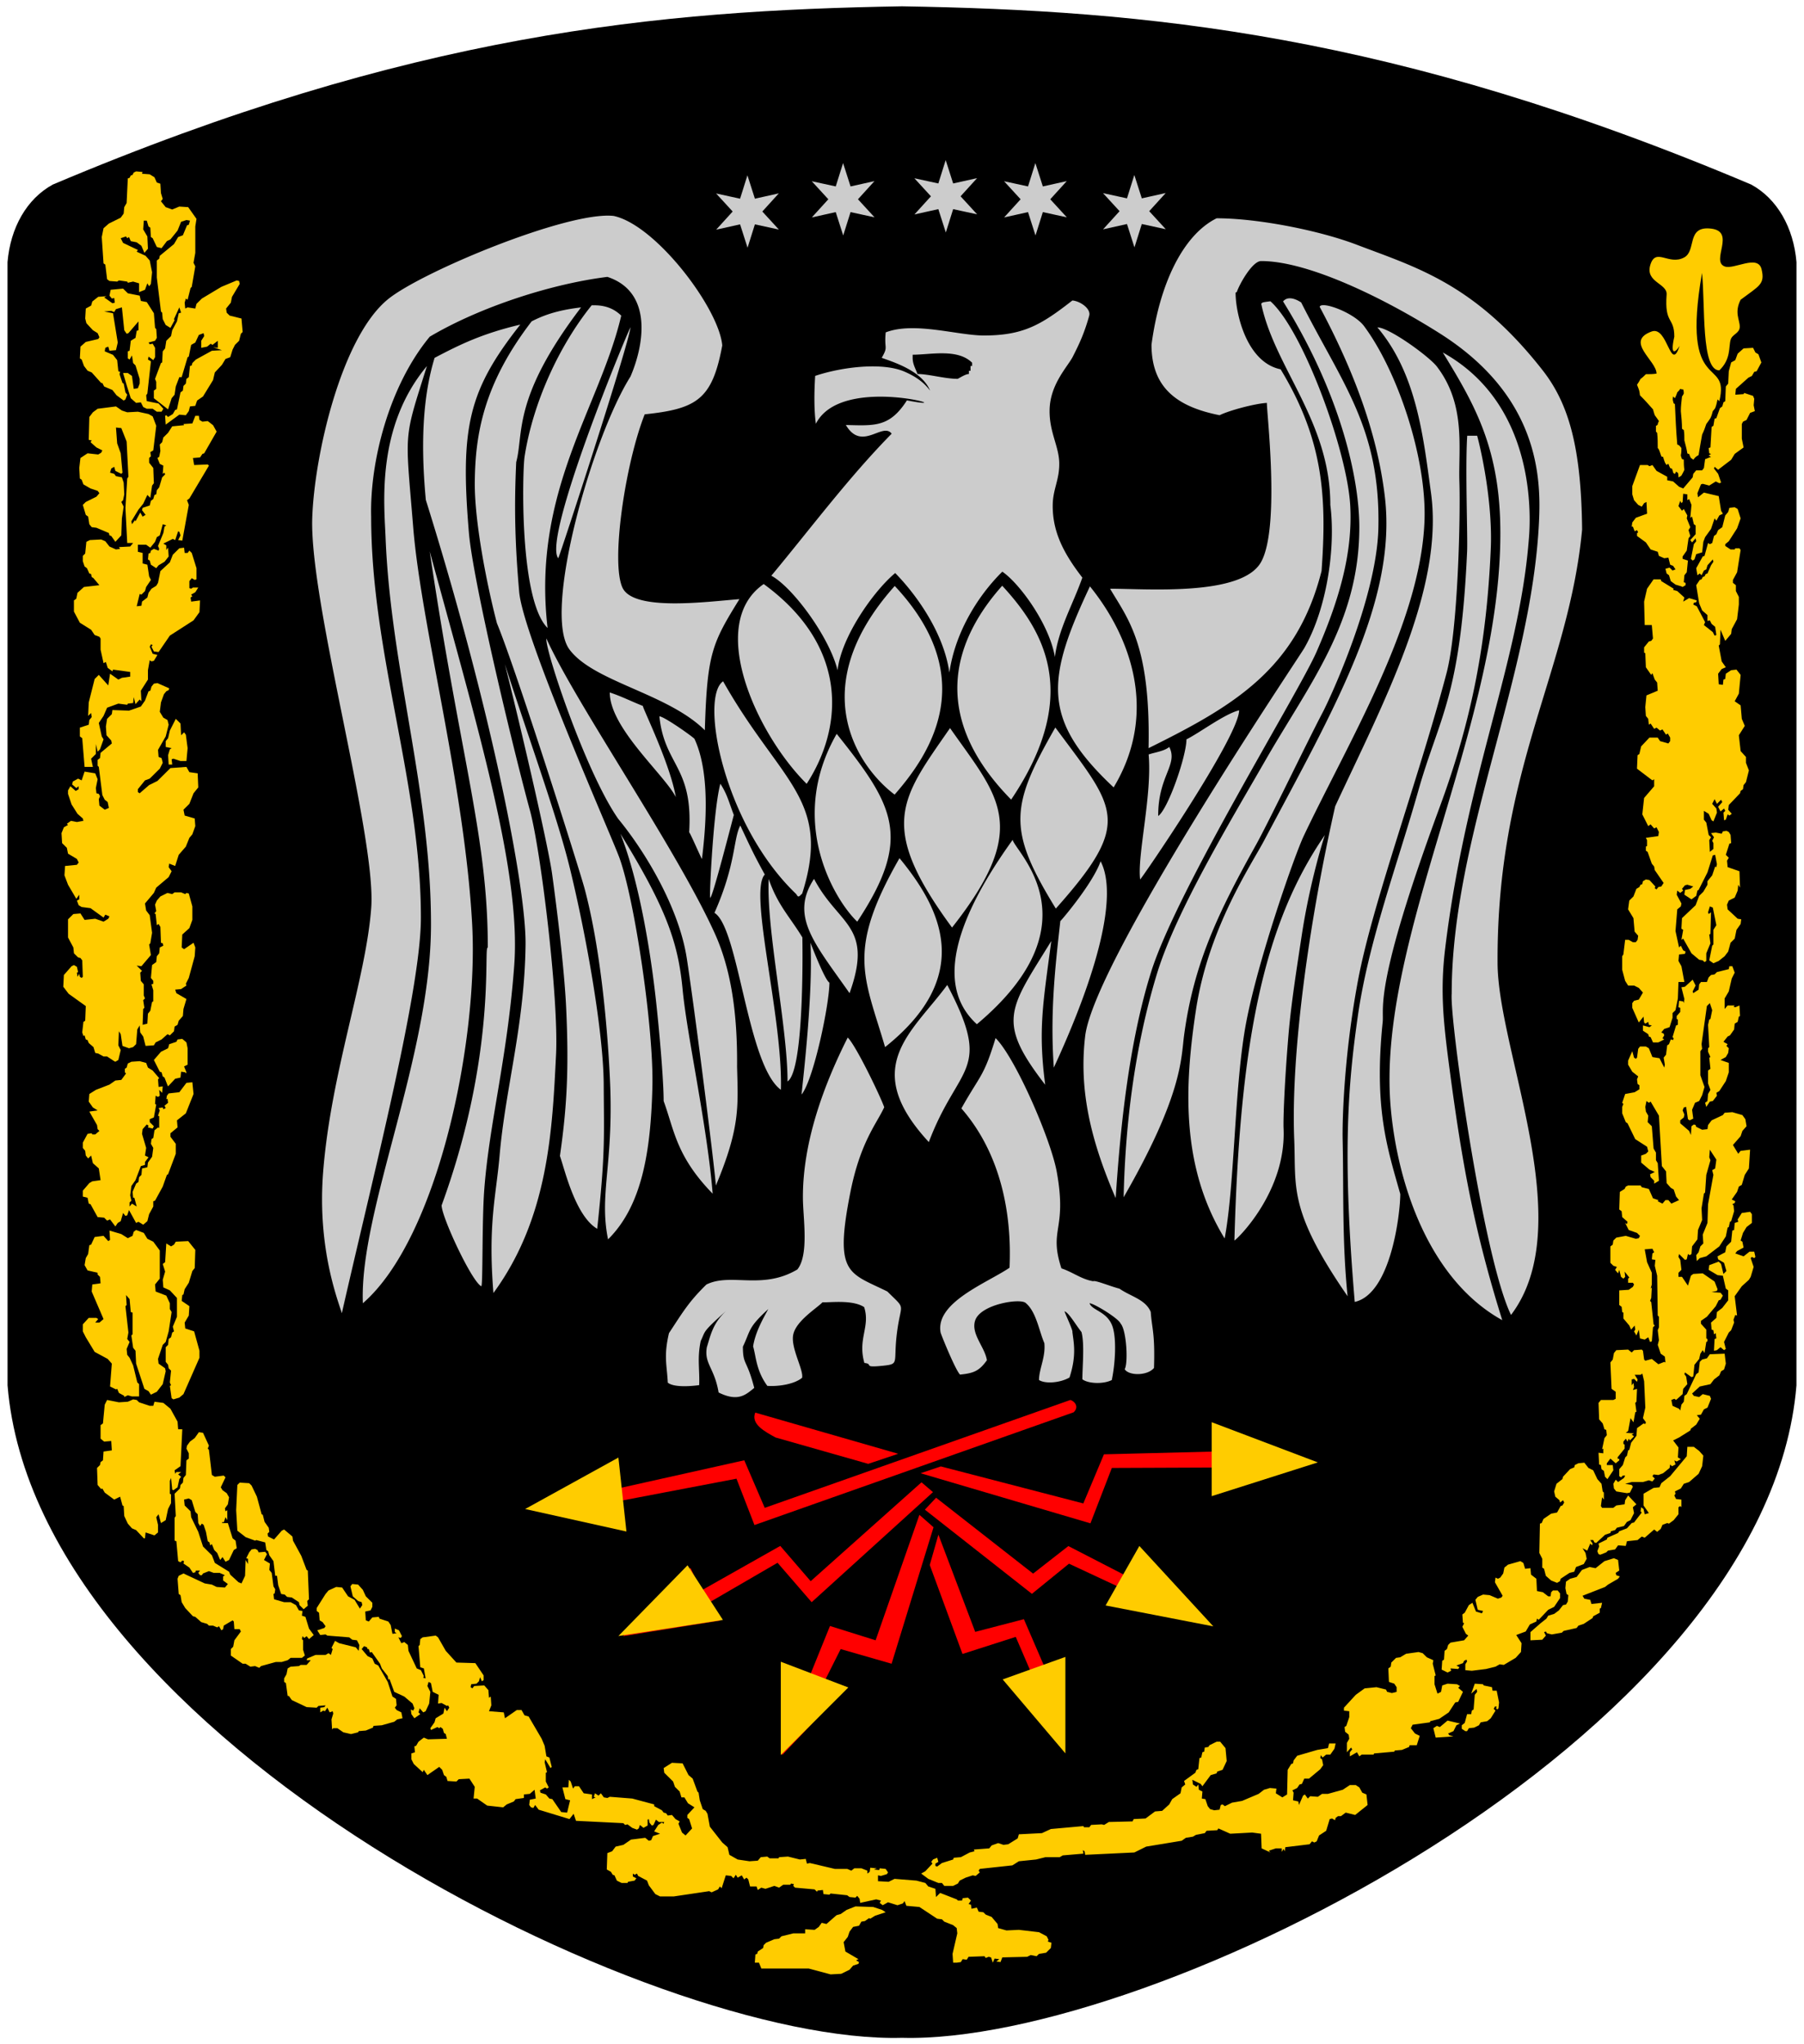
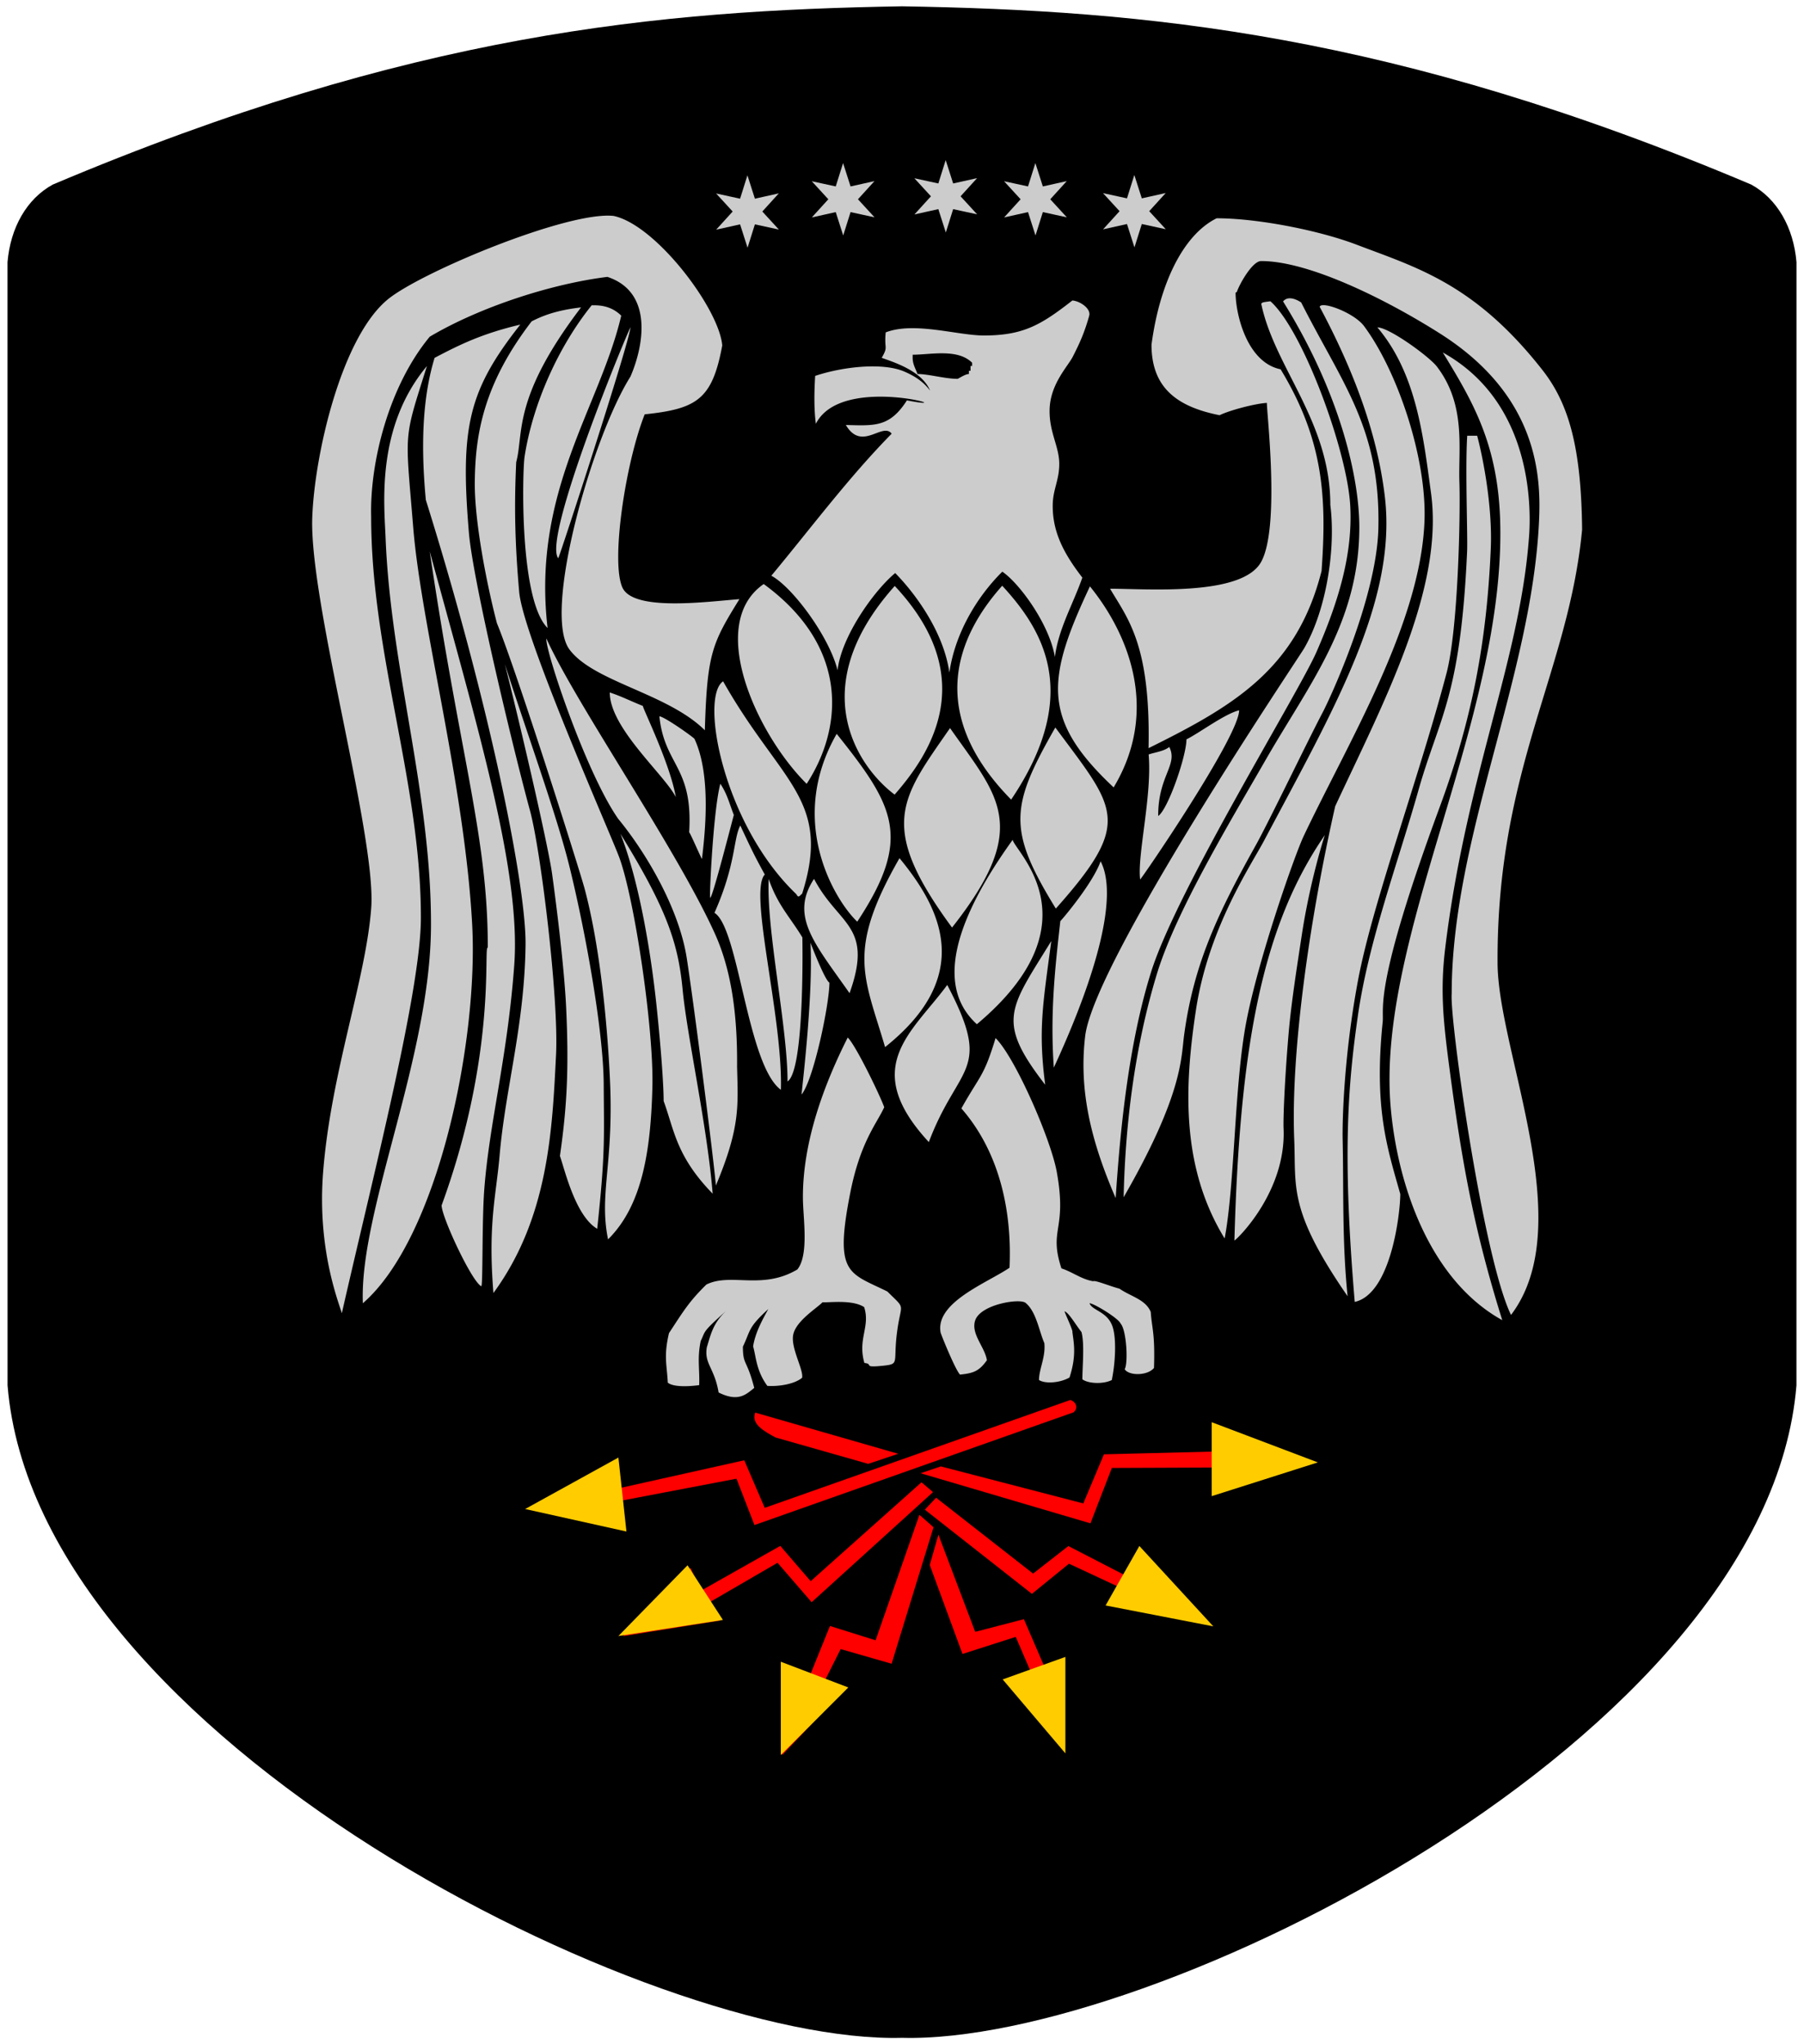
<svg xmlns="http://www.w3.org/2000/svg" width="600" height="680" viewBox="-186.26 -210.967 600 680">
  <path d="M113.741 466.902c82.756 2.231 287.894-99.327 297.488-217.042l.011-373.634c-.98-11.499-6.401-21.053-15.039-25.792-119.206-50.408-201.415-57.941-282.46-59.304-81.045 1.362-163.254 8.896-282.463 59.304-8.635 4.739-14.056 14.293-15.039 25.792l.013 373.634c9.596 117.714 214.731 219.273 297.489 217.042z" />
-   <path fill="#FC0" d="m-156.549 182.578.986-.585 2.755-.39-.591-3.898-1.969-1.757-.591-2.534-.985.976-.787-.976-.196-1.563-.79-.973v-1.754l1.577-2.926 1.377-.196.199.393h.983l1.38-1.172-.591-.583-.199-1.365-2.56-4.483 2.758-.393-1.577-.975-1.377-1.948.196-2.533 2.167-1.368 4.528-1.754 1.969-1.365 1.971-.195 1.574-2.145-.393-.39v-1.169l.591-.392.392-1.362 1.182-.588 2.758-.191 2.165.583.591 1.559 1.576.975 2.167 2.536-.395.39.196 2.534 1.378-.193-.196 2.144-.983-.976.196 1.951-.591.392-.787-.392-.199 2.729.395.196-.787 4.29-1.38.583v.976l1.38 1.364-.395.779-1.576-.39.199-.585-.591-.39-1.38 1.561-.196 1.559 1.378 4.68-.392 2.536 1.182.583-1.182 1.562v.975l-1.38.39-1.772 4.681-1.378 1.95-.392 3.116.392 1.757-.591.584v1.367l.79-.976 1.574.976-.787-2.926h-.395l-.196-1.95 1.182-2.73.787-.585.199-1.559.787-.782.196-2.141 1.772-.393.196-1.559 1.38-1.953.392-2.923-.787-1.364.196-1.562.591-.387.395-2.539 1.182-.973.395.193v-3.897l-.395-.196.591-1.755-.395-.779 1.378-.195.198.585.787-.39-.395-.778 1.182-.976-.196-1.365-.395.196.198-1.171.591-.779 3.545-.393 2.363-3.119 1.969-.193.392 3.901-2.559 6.432-2.954 2.34.198 2.34-2.363 1.948v1.171l1.772 2.341v3.313l-2.562 6.826-.393.193-1.38 3.901-2.56 4.68-.591.196v1.755l-1.378 2.533-.591 2.34-1.377 1.172-1.577-.976-.787.387-2.363-4.287-.591 1.754-.591.196-.787-.976-.789 2.729-.983.583-.789 1.172-1.772-2.34-.983.389-.985-.975-2.165-.193-2.363-4.288-.591-.196-.395-1.95-1.577-.39v-1.95l2.17-2.535zm32.688-44.844-.392-1.951-1.38-1.171-1.574.196-.395.778-2.363.779-.395 1.368-2.363 1.168-2.361 2.729 1.968 3.898.591.196.393 1.365.591.39.985 2.536.196.39 2.363-2.534 1.772-.392.198-1.951 1.378.196.196.39.198-.39-.789-1.95 1.181-.586v-5.454h.002zm-5.316 116.401.591.392 1.971-.588 1.378-1.166 5.317-12.09v-2.341l-1.772-6.434-2.954-.976-.196-1.948 1.378-2.343.196-3.119-2.559-1.754.196-1.95.395-.196.395-1.752 1.378-2.146 1.182-3.898.787-.976.196-6.045-2.363-2.926-4.133.196-.591.976-.985.583-1.576-.976-.393 6.241-.789.583.789 2.536-.789 2.729.198 2.536 2.165.976 2.363 2.533v6.241l-1.378 3.313.395 1.562-.591.389-.395 1.562-.787.583-.198 1.95-.787.779v4.874l.787.975.198 1.172.787.781-.395 3.898.395.976-.395.193.589 4.095zm-29.34-125.176-.395 3.508.395 1.169.392-.193.395 1.365.591.195.395.976 1.574 1.362.591 1.95.985.193 1.772.976h1.182l2.363 1.563.393.191.985-.584.787-3.314-.787-1.559.196-4.681.591.976.591 3.898 2.167.782 1.377-.393.986-.976.392-4.873.79-1.365.196 2.34.986 1.365.787 3.119 2.758-.193.591-.976 1.968-.975 1.969-1.755.787.39 1.38-1.365.196-1.561.985-.583.393-1.367 1.38-1.559.196-2.34.985-3.313-3.349-1.95-.395-1.171 1.971-.193 1.772-1.171-.198-.583.985-1.951 1.968-7.216.196-2.923-.591-1.561-3.15 2.144-.787-.583.196-4.291 2.363-2.146.986-2.727v-4.484l-1.182-4.291-.787-.196-.395.392-1.378-.588h-2.167l-.787.588-1.576-.392-2.363 1.171-1.182 1.365-.591 1.365.395 2.144-.591.779.395.196.392 3.705.591-.39.591.975.196 5.263.591.193.198.782-1.182.586-.196 1.95-.79.973-.196 1.951-1.377.975-.395 4.291.787.975v.976l-.591.191.591 1.95v3.708l-.392.196-.591 2.923-.79.976-.196 3.312-1.576.393.199-5.266.392-.39-.392-2.536.591-.583-.395-.975v-3.708l-.985-1.167-.196-2.732.591-.583-1.772-1.754 1.577.196 3.15-3.708-.591-3.509.395-.392.591-3.506-.79-5.852-1.182-1.561-.392-2.337 2.954-3.511.787-1.754 4.136-3.509.983-1.948-.983-1.367.196-1.169 1.969.779 1.182-3.705 2.363-2.73 1.181-2.923.986-1.171.983-2.729-.196-2.536-3.346-.976-.395-1.948 1.968-1.951 1.378-3.509 1.576-1.95-.196-4.68-2.758-.39-.983-1.754-5.317.39-4.332 4.291-2.758 1.365-3.15 2.729-.591-.392v-.973l2.363-2.926 1.574-.585 3.349-3.313.983-1.951-.393-1.561-.985-.389-.196-2.34 2.56-4.484.985-3.898-.395-1.561-1.378-.779-1.182-1.951.393-3.119.985-2.73.787-.975.789-.39.196-.585-3.937-1.754-1.182.193-.79.976-.392 1.365-.591.196-1.182 3.119-1.38 1.951-3.937 1.365-5.514-.196-.198 1.365-1.574 1.561-.395 2.534.199 2.926 1.574 1.754.196.975-3.741 3.119-.196 1.754-.787.586v1.95l.392.39 1.182 9.358.79 1.561.983.782.395 1.948-1.377.585-1.772-1.365-.199-2.144.395-.975-.395-.779-.787-.196-.196-1.754.591-2.925-.79-1.951-3.545-.585-.983 2.925-1.182-.585-1.772.975-.196.976 1.378 1.171.787-.585v.975l-.983.583-1.772-1.558-.789 1.365v1.171l1.182 3.509 1.971 3.119 1.77 1.559.199.779-2.167.392-1.969-.392-1.378.976.393.392-1.378.779-.787 1.948.196 3.318 1.576 1.558.393 1.948 2.954 1.757.591 1.168-.591.782-3.938.39-.198 3.119 1.182 3.119 2.758 4.68.985-1.365v1.561l-.789.39.591 1.558.985.586 2.954.389 4.332 3.122.591-.975 1.378.583-.395.782-1.574.975-2.758-.975-3.545.39-1.377-2.147-2.363.196-1.772 1.754v6.045l1.772 3.315.198 1.95 1.378 1.365.787.194.591.782.196 5.457-.392.392-.591-.392-.196-.973-.591.973-.198-1.365.395-.193-.395-1.757-.983-.583-.789.392-2.56 2.923-.196 3.901 1.772 2.337 5.71 4.095-.196 4.874-.593.389zm32.294-86.768h1.971l.392-4.288-.59-4.487-.591-.779-.983.975-.198-3.901-1.574-1.559-1.971 3.898-.591 2.536-.787.975v1.948l1.969.392-.591.39-.591 1.95.198 3.119h1.182l-.198-1.754.591-.196 2.362.781zm-29.735-43.674 1.182 1.754 1.577.586.392.583v3.705l.985 4.484.787-.39.591 1.95 1.576 1.169.196-.583 5.712.779v1.561l-2.758.39-1.182.583-2.758-1.948-.591 3.898-3.15-3.509-1.378 1.365-1.968 7.799-.199 4.484.985-.975.196 1.365-.787.975-.196 1.561-2.954.973v2.926l.787.585.787 9.554h2.758l-.591-2.729 1.577-1.561v-3.313l.591 2.533.787-.779 1.182-3.315-.591-.975-.985-4.484 1.576-2.34 1.182-2.729 3.741-1.365 2.954.389.196-.389 1.772-.196.196-1.948.591 2.34 1.38-1.561.591.585-.199-3.511 2.363-3.705v-3.119l.591-3.313.591.389.79-.196 1.182-1.951-1.577-.39-.985-2.34.395-.779.591.196-.395.583.79 1.561 1.574.196 3.741-5.462 7.876-5.069 1.971-2.73.196-3.898-2.954.389-.196-1.365.591-.39-.395-.585 1.378-.779.985-1.561h-1.772l-.591.392-.591-.196v-2.34l.787-.976.985.586.591-.196v-3.705l-1.576-5.07-.787-.779-.591.779h-.983l-.198-1.754-1.574.196-2.167 2.144-.985 2.536-3.15 2.923-.787 3.901-.591.975-1.576.976-.983 1.365-.395 1.558-1.772 1.365-.196 1.365-1.577.196.986-4.094.591.193 1.182-1.169.392-1.365 1.576-2.34-.591-1.171-.591-3.898-1.576-.39v-3.511l-1.574-.39v-2.34h2.755l1.38.975 1.574-1.948.591-1.561.985-.585.983-3.705 1.182.392-.591.39-.393 2.144-1.772 4.291.395.973-.199.585-1.574-.585-.986.585-.196.779-.591.196-.199 1.95.591.39.395 1.365 1.772 1.169.787-.973 1.969-1.171 1.38-1.754-.198-2.926-.591.783v-1.561l-.983-.585 3.15-1.559.787.39.985-2.926.395.196.393 1.169-.787 1.561 1.378.194 2.167-11.894-.591-1.558.787-.586 6.499-10.918-.395-.39-4.528.194-.395-2.34 2.363-.193.787-1.171.591-.193 4.136-7.214-1.182-2.146-1.772-1.365-1.772.196-.983-.585-.199-1.365h-1.182l-.983 2.536-2.954.193.196.39-3.938.39-1.38 2.146-1.574 1.558-.395 1.561-.787.779.196 2.146-.392 1.948-.591.39.787 1.951 1.182.585-.198 2.729.591-.389.198.585-.985.973-.983 3.315-.79.975-.196 1.365-.591.196-.395 1.365-.787.583-.395 1.561-2.363.779-.196.782 1.182 1.559-.985.585-.787-1.365-1.576 2.923-.196-.39-.983 1.365-.199-.975 2.363-3.898 1.577-1.951 1.377-2.923.986.973.591-4.095.591-.779-.199-5.07-1.378-1.754v-1.561l.591-.583-.196-1.365.983-.586.985-8.188-1.182-3.119-1.377-.782-3.545-.779-3.545.196-1.772-.585-1.969-1.365-6.104.779-1.577 1.171-1.182 1.559-.196 7.605.983.194-.392.585 1.968 1.754 1.969.975-.392.779-.986.586-3.544-.39-2.363 1.558-.393 3.315.196 3.511.591.39.591 1.558 2.363 1.365 2.363.782.591.779-.986 1.169-3.544 1.757-.986.973.986 3.315.787.585.395 2.534.787.975 1.576.196 4.136 1.754.196.779.591.196 1.378 1.948 1.971-2.144.196-5.653.591-3.901-.787-1.559.591-.585.393-1.951-.196-3.898-.591-1.757-1.969-.39-.591-.779-1.38-.389.395-1.365.985-.585.393 1.365 1.971.975.393-.389-.591-6.435-1.182-3.315-.393-5.263 1.772.193 1.772 4.484.591 11.7-.395.585-.591 9.747.591 11.701h1.968l-.983 1.168-3.743.196.395.583-1.378.196-2.167-.975-1.378-1.754-1.377-.585-3.744.196-1.182.586-.392 3.898-.79.779v1.754l.591 1.757.79.583.787 1.757.591.193.196.976.591.389 1.971 2.34-5.121.585-2.165 1.948-.395 1.95-.787.586v3.705l1.969 3.705 3.741 2.342zm511.204 118.352h1.969l1.576.779 1.378 1.561-1.378 2.34-1.576.39-.591.779v1.561l2.167 4.876 1.576-1.95.196 1.95.393.387.985-.583.198.975.983.193-.787.586-2.167-.586v1.755l1.772 1.171.198.779.589.196.789 1.754h1.773l1.972-.975-.594-.393.594-.973-.199-.586-.787-.39.986-1.171 1.77-.583.985-3.122v-1.558l.985-.975.787-3.898.196-5.462h1.969l-.986-5.261-.982-1.757.196-2.144 1.968-.196.199-.782-.787-.387-.787-1.561-.593.586-1.18-5.462.589-7.211 1.184-.976.193-.975-1.573-2.926.196-1.365.985.779.985-.779-.395-.583.982-1.171.787-.196 1.972.586-.986.782-1.772.387-.195 1.561 2.363 1.561 1.573-1.171.397-1.754.393-.196 2.954-5.849 1.772-5.653.786-.196.591 3.119-.195.975-.396-.196-.985 2.926-1.573 1.951v1.168l-1.378 2.343-1.381 1.362-1.182 3.119-4.527 4.291-.199 3.509.594.392-.594 3.313.594-.39 2.756 4.876 2.559 2.144 1.182.196.591.583.594-.39v-2.534l1.375-3.318-.392-2.923.392-.196.199-7.211-.787.583-.199-.583.591-1.951.986.387 1.182 5.852-.986 1.561v4.874l-.395.39-.982 4.876 1.377.975 1.772-.782 1.969-1.561 1.182-1.561.79-2.923 1.375-1.365.593-2.923 1.378-1.95.196-1.561-1.182-.193-3.347-3.119-.198-1.561.594-1.365 1.966-.976.985-2.34.198-1.951.591.976-.195-5.457-3.94-1.367-.198-2.144.594-.975-.986-.975 1.182-3.705.591-.193-.195-2.73-.591-.975-.79-.392-1.179.196-.395.779-1.972-.387-1.573.191.985 1.367-.594 1.169.395.782v1.948l-1.182.975-.195-3.898.591-.975-.787-.779-.787-4.094-.792-.975v-2.926l1.579.975.982 2.144.591.39 1.182-2.926-.195-1.362-1.381-1.561.79-1.558.786 1.558 1.378-1.365.395.782-1.38 1.559.792 1.561 1.179-.975.396.779-.594.583.198 2.536.591-.193.591-1.754.591.387.79-.583-1.185-1.365.199-1.561 3.74-3.898.196-.782.787-.583.196-1.365.789-.975.983-3.901-.983-2.534v-1.95l-1.772-1.951-.591-5.263 1.972-3.119-.986-2.34-.395-4.484-1.971-1.365 1.38-2.536.591-6.238-1.378-1.754-1.772.193-1.772 1.171-.195 1.754-.594.193-.193 1.757-1.381-.196-.198-3.509 1.185-1.561 1.377-.585-1.377-1.948-.986-5.266.396-.39.195-4.874 1.577 3.702 1.968-2.337.196-1.561 1.775-3.315.588-4.874v-2.536l-.985-1.948v-1.95l-.983-.779v-.975l1.381-2.536L392.661-28l-.392-.585h-1.381l-.198.389h-1.375l-1.772-1.168v-.586l1.182-.975 2.758-4.291 1.179-3.315-.985-3.119-.985-.583-1.771.193-.395 1.365-.982 1.171-.986 3.898-1.38.976-.588 1.365-.787.585-.594 2.34-.787.389-.591-.389-1.182 4.288-.591.196-2.167 3.898.397 2.34.787-.585.588.585.787-1.558.792-.392.393-1.365 1.772-1.948.195.779-.786 1.168-1.182 2.73-.591.196-.396.779-.591.196-.395.779-.588.196-1.185 1.754.985 6.045.986 2.34 1.772 1.559v1.95l.786-.196.591 1.171 1.182.975.396 2.729-.591.193-.591-1.168-2.957-2.34.397-.975-2.758-5.263-1.182-.585.195-.586.787-.193.199-.585-2.56-.779-1.969 1.168.393-1.365-2.363-2.144-1.378-.389.196-.393-4.134-2.533-.198-.586h-2.363l-2.165 3.119-.985 4.291.199 7.799h2.36l.395 4.484-.591.779-.787.196-1.576 1.951V6.12l.393.196.198 4.678 1.772 2.536.395-.586.787 2.144.787.975.198 2.73-3.743 1.561-.395 3.898.198 2.926.787.975.198 1.951.589-.392 1.182 1.757.789-.392 1.182.975.787-.39 1.182 1.754.591-.39.787 1.365v1.171l-.591.779-2.756-.779-.787-1.171h-2.758l-2.755 2.926-.594 2.533-.591.392-.196 4.484 5.121 3.898.589-.389v2.34l-3.347 3.898-.591 5.462 1.969 3.898.787-.586 1.182 1.365.789-.39.787 1.561-.196 1.362-4.136.588.395.779v1.948l-.395.196v1.365l.588.39 1.381 3.901.787.973.198 1.171 2.954 4.291-.787 1.169-.985.193-.591.782-.591-.39.196-.585-1.969-2.144-1.182-.196-.985.586-.196.975-.591.193-.395.779-.985.588-.98 2.534-1.381 1.365-.395 2.926 1.775 2.923.392 4.484 1.182 1.365-.198 1.365-.588.782h-.986l-1.38-.782h-1.182l-.591 4.876-.393.583v4.484l.983 3.707.992 1.56zm-504.313 125.764-.591 7.604 1.971.973.393-.193.591 1.364 1.772.976v.392l1.181-.588 1.38.393h2.363v-4.095l-.593-.586-1.378-5.655-1.182-2.533-.787-.976-.196-1.95.983-2.34-.787-.976.395-2.145-.985-8.774.395-.39-.198-3.314 1.181 1.367.395 4.288.591.193v7.216l-.395.39.591 4.095.787.975.199 4.291 2.755 8.383 1.38.781.787 1.166 1.969-.973 1.969-2.533.985-4.291-.196-.975-2.167-1.559-.196-1.563 1.574-4.678.985-.975.985-3.509.983-6.435-.591-.976v-1.95l-1.182-2.534-3.542-1.364-.199-2.343 1.576-1.948v-9.357l-2.167-2.926-1.969-.976-1.182-1.947-2.559-.976-.79.583-.392 1.365-1.577.779-2.165-1.365-3.939-1.169.196 3.119-.591.39-1.574-1.754-2.954.39-1.182 2.536-.591.196-.395 2.923-.787 1.364-.395 2.341.986 1.754 3.349.779v.586l.787.779.196 2.146-2.755.387-.199 2.343 3.939 9.164-1.377 1.171h-1.38l.985-1.171-.591-.393h-2.559l-1.971 2.146v2.341l.986 1.95 2.954 4.873 4.332 2.338 1.38 1.565zM363.518-74.796c.196.779.393 1.365.591 1.948.591.782.985 1.368 1.378 1.951-.196.39-.393.782-.393 1.171-.198.193-.395.39-.593.39v1.95c.198.193.395.39.395.39.198 1.754.198 3.509.198 5.07.393.39.393.39 1.182 2.729.193.193.393.193.589.193.591 1.951.591 1.951 1.184 2.73.193-.194.393-.39.589-.39.198.585.395.975.591 1.365.195.196.395.196.591.196.198.583.395.976.395 1.365.196.193.395.389.591.389.198-.389.392-.585.392-.779.199.193.396.39.594.39.193.583.193 1.168.193 1.558.395-.193.792-.39.985-.583.396-.782.79-1.365.986-1.951-.196-1.171-.196-2.34-.196-3.315-.196-.194-.395-.194-.591-.194-.199-.585-.393-.975-.393-1.365.193-.782.193-1.561.193-2.34-.786-.976-.786-.976-1.377-1.171-.396-4.484-.589-8.968-.787-13.452-.196-.196-.395-.196-.395-.196-.393-1.365-.393-1.365-.196-2.34.196.196.395.39.591.586.392-.779.591-1.365.787-1.951.392-.39.786-.779.985-1.169.392.194.787.194.985.194.196.585.196.975.196 1.365-.196.39-.395.782-.591.975-.199 1.754-.393 3.315-.393 4.874.193 1.951.393 3.901.393 5.852.196.193.395.39.591.39.196 1.168.196 2.34.196 3.509.395 1.561.786 2.926.982 4.291.199.193.397.193.594.193.196.585.392.975.591 1.365.395.196.588.392.787.586.786-.976.786-.976 1.772-1.559.395-2.34.786-4.68 1.182-6.827.588-1.168.985-2.337 1.38-3.509.588-.779.98-1.365 1.375-1.95.395-.779.591-1.559.79-2.34.395-.39.591-.779.786-.973.396-.975.591-1.95.79-2.926.193.196.392.39.588.586 3.749-15.225-12.934-1.336-5.748-42.655 1.097 10.87-.343 32.413 5.756 32.413 3.927-3.728 3.063-7.807 3.765-10.204.544-1.862 3.039-2.092 3.031-4.342-.008-2.335-1.871-4.667.286-8.945 6.156-4.639 8.194-5.134 6.961-10.17-1.238-5.039-9.208.266-12.283-.916-4.69-1.803 3.859-11.576-4.486-12.575-8.347-.999-4.81 7.307-8.933 9.572-5.137 2.822-9.447-3.421-11.274 2.436-1.826 5.856 5.676 6.197 5.402 9.899-.745 10.036 2.56 7.319 2.56 14.04-1.597 7.063.728 4.849 1.765 3.059-3.064 9.276-3.894-6.754-9.298-4.787-9.071 3.303 1.625 9.66 1.625 14.012-1.182.193-2.363.193-3.545.193-.591.585-1.182 1.171-1.772 1.561-.395.779-.787 1.365-1.182 1.95.787 1.948.787 1.948.983 3.509 1.579 1.56 2.956 3.118 4.334 4.679zm-36.824 382.355v2.926l.588.389.594 2.341 1.772 1.561.985.39.983.39.985-.583.199-.782 2.951-1.95 1.576-.39.588-1.561 2.56-.976.985-1.754-.392-1.948-.985-1.561 1.576.781.982-2.343.591.589.199-.589-.79-1.166h.986l.392.779.594.196 2.954-2.732 1.772-.586.196-.585 1.377-.388.591-.781 2.363-.586.986-1.362 1.182-.588 1.179-2.338-.393-1.95 1.18-.973-2.756-2.929-.982 1.562-.196 1.367-2.758.387-.986.779h-3.74l-.396-.583.396-2.926.591.779v-2.34l-.393-.388-.395-2.536-1.381-1.561-1.377-2.923-1.574-.779-1.38-1.755-1.969.194-1.185.585-.193.779-1.38.583-2.361 2.536-.198.779-1.969 1.561-.787 2.536.393 1.755 1.378 1.169.198.779.985-.779.393.779-.591.975-.588.196-1.185 2.144-1.969.39-2.56 1.758-.593 1.361-.589.196-.198 9.75.989 1.95zm-477.926-430.516.591 4.874.787.586 2.56.196.591-.39 2.758.39.196.39 1.772-.39 1.971.583v2.926l1.969-.779.787-2.146.591.976.591-.779.395-3.898-.79-3.901-1.378-1.561-2.954-1.365.395-.583-4.923-2.34-.789-1.561 1.772-.586.395.586.591-.39.591 1.365 1.968.39 1.577 1.171.983 2.34 1.182-1.367-.196-4.095-1.377-2.34.196-2.923h.986l.591 1.951.591.39.196 3.119.591.39 1.378 2.926 1.576.389 1.772-2.34 1.182-.585 2.363-2.923 1.182-2.926 1.772-.585 1.179.196-.392 1.365-.591.196-1.378 3.313-1.576.586-1.378 2.34-4.727 3.898-.196.975-.79.586v5.655l1.378 11.308.395.39.196 2.144.985 1.95 1.576.975 1.378-2.533-.196-.392 1.772-3.898.591 1.754-.789.196-.591 2.73-1.574 2.923-.395 1.951-1.576 1.561-.393 2.533-.789.976-.196 3.705-.395.193-1.969 5.266.395.975v2.34l-.787.583v2.536l4.724 3.705 1.182-3.705.985-1.171.395-2.73 1.182-3.119h.787l1.968-6.628.395-.196.787-3.898 1.378-.782 1.182-2.534 1.576-.585.196.975-.983 1.561v2.337l1.968-.39 1.182-.975.591.392 1.772-1.365v2.337l-1.576-.194 2.954.976-3.346.193-5.317 2.926-1.182 1.168-.199.782-.591.194-.392 3.705-.787.586-.198 1.561-.787.779-.196 1.559-.789.585-1.182 5.655-.591.193-.787 1.365-1.576.976-.591-.586-.393.196.196 2.926 4.53-3.315 2.165.193.985-1.365.392-1.558 1.772-.196.591-1.754 1.971-1.365 3.346-5.459.591-2.534 2.363-2.536 1.182-1.951 1.576-.583.787-2.536.787-1.558 1.38-1.365.588-2.34.591-.585-.392-4.484-3.939-.975-.983-.975-.198-1.365 1.576-1.951.395-1.948 2.56-4.291-.196-.975-.79-.194-5.119 2.144-6.499 3.898-1.772 1.754-.395 1.561-2.56-.39-.787.39-.196-1.951.393-1.365.59.39.986-3.898.392-.39 1.182-6.824-.591-1.171.591-3.313v-8.774l.395-2.536-2.758-3.898-2.952-.196-2.363.976-2.167-.779-1.576-1.951.591-.779-.591-1.951-.196-3.119-1.182-.39-.787-1.757-1.576-.973-2.56-.196.196-.585-2.165-.193-.787.389-.395.779-.591.196-.395.779-.591.196-.392 8.189-.789 1.365-.196 2.144-.985 1.365-3.938 1.951-1.772 1.558-.591 2.926.591 8.774.591.385zm43.914 405.948-.395 8.386.395 6.823 2.755 2.147 3.15 1.166.395-.191 2.954.779.395 2.533.588.39.395 1.365 1.378 1.948.591 4.876h.591l.395 3.119.985 2.926 1.182.193.787.779 1.576.195 2.361 1.562.199.975 1.377 1.365 1.378-1.171-.196-1.559.591-.583-.395-9.557-.392-.196-1.772-4.677-2.758-5.072-.196-1.362-2.758-2.341-.787.39-2.56 2.926-1.971-.975-.196-.976.591-.586-.196-1.364-1.377-1.948-.591-2.343-.395-.193-1.576-5.849-1.772-3.705-.787-.779-3.15-.195-.789.779zm-51.003-372.217 1.182 1.561 1.377.586 3.153 3.509h.392l.591 1.168 2.758 1.171 1.378 1.754 2.363 1.754.591-.39.591-1.561-.591-.779-.591-2.923-.395-.196-.983-2.926.196-.779-.591-.196-.395-3.703-1.378-1.757-2.755-1.168.196-1.171.983-.39.395 1.365 2.167-.193.591-2.536-1.576-9.748-2.954-.585 2.363-.196.985.39.591-.973 1.969-.585.787 7.603.789 1.171.591-.196 3.346-3.898v2.923l-.591.196-.395 2.34-1.574.976-.395 3.313-.591.196v2.34l.591.39.79-1.365.392 2.533.787.782 1.38 4.484v1.561l-.591 1.559-1.38.196-.588-4.291-1.38-.975h-1.574l1.378 4.68 1.182 3.705 1.772 1.558 1.574-.193.79 1.558 1.182.586h1.968l1.378.975h1.576l.591-.975-1.576-1.755-3.937-.779-.199-1.951.395-.585 1.182-10.723-.985-.585.199-.976 1.574 1.171.591-.975v-3.122l-.787-1.365-.985.196-.392-.585 2.165-.583.591-.976-.196-2.926-.395-.39-.392-4.874-2.363-3.705-1.971-.39-.392-1.757-3.94-.779-1.574-1.561-4.136.392-.395 1.948.787.975.789-.193.196 1.558-.787.196-2.758-1.951.79-.39-2.758.196-1.968 1.558-.395 1.365-1.772.976-.196 3.315.392 1.559 2.167 2.34 1.577.976.591 1.365-.395.585-4.135.975-1.772 1.559-.196 3.901.591.39.782 2.145zm68.726 429.739h3.741l.986-.779-.591-1.95v-3.119l-.395-.393.196-.976.591.586.79-.586.787.976 1.577-1.362-1.577-2.146-1.182-3.898-1.182-.393.196-1.558-1.182-.196-.983-1.755-1.772-.975h-2.167l-3.347-.973-.198-1.757.395-.193.196-1.368-.591-.973-.588-4.486-.79-.976.196-2.141-1.969-1.172.985-1.95-.591-.779-2.167.193-.392-.779-.79-.39-1.182.194-.787.975-.985 1.951.591.193v1.754l-.787-1.362-.196 5.264-1.182 2.536-.986-.393-2.755-2.533-.395-.976-4.727-2.923-.983-2.536-2.954-2.926-1.577-4.874-2.363-4.873-.196-1.95-1.969-1.951-.198-1.95 1.576-.387.983.583 1.182 3.9.79.779.196 2.923.591.976.591-.779.591.393.787 2.337.591 3.119.591.393.199.976.591-.393.787 1.95.983.976.985 2.34.787-.975.985 1.558 1.182-.583 1.576-3.315.983-.585-.392-2.536-.985-.779-1.576-5.07h-1.969l.196-.387.395.193.591-1.754.591.973v-3.313l-.591.39-.196-.976.983-1.362.395-2.343-.787-1.364-1.38-.976-.591-.976 1.576-3.313-.591-.586-2.954.39-.983-.585-.986-8.383-.395-.393.395-.975-1.968-4.285-1.38-.196-1.378 1.947-1.576 1.172-.983 1.362-.196.975.787 1.563v1.752l-.787.586-.198 4.874-.787.975-.196 1.562-.789.778-.196 1.172-1.772 1.754.395 7.41-.395.583v7.604l.591.195.591 6.629.787.392.591-.583.591.191-.196.784 1.968 1.362 1.182 1.754.787-.193.199-.586h1.377l-.591.779.591.782h.591l.395-.586 1.968-.779 1.577.583h1.968l1.772.782-.591.387v1.367l1.574 1.171-.983 1.169-2.758-.196-1.574-.778-2.363-.39-7.09-3.315-1.576.779-.393.975.393 5.07.591.39.395 2.34 1.182 1.95 2.559 2.729.787.196 1.971 1.755 1.968.583.591.585h1.378l1.378.586.591-.39.789 1.362.591-.387.196-1.172 2.954-1.757.395.393.196 2.536h1.772l.392.779-2.165 2.926-.395 2.144-.787.779v2.146l3.937 2.727h.985l1.577.976 1.574-.196 1.38.589.591-.586 4.922-1.365h1.969l1.968-.585.985-.779zm472.016-101.002-.985 1.367-1.573.388-.787.779-.395 3.511-.79.583-3.147 6.634-.789.583-.196 1.95-.79.973-.392 1.95-.395-.583-2.165-.975-.395-1.951.985-.39.588.39 2.168-1.947.198-1.757 1.375-1.562-.392-2.533-.591-.782.195-.583 2.168 1.559.591-.193.395-3.901 1.573-1.95.396-1.755.786-1.168.591.975.594-3.704.393-.196v-.779l-.393-.196v-2.923l-1.775-1.95v-.976l1.969-1.362 2.954-3.512.985-1.95.594-.196.787-1.362-.787-.975-2.957-.196 1.772-.39.199-.583-.985-2.539-3.94-2.727-3.149.193-.787.586-.985 3.314-1.969-2.925h-1.185v-1.365l.985-.976-.392-3.313-.594-.976.199-.975 1.968 1.95.594-.196.393-1.754.591.39.591-.39.198-2.536 1.772-2.338.196-3.119 1.378-3.317-.199-3.898.787-4.874.397-.392.395-5.85 1.375-4.873-.392-.976.195-2.533 2.168 3.313-.396 2.929-.985.583.395 1.558-1.772 9.753-.195 6.235-1.577 3.901.199 2.923-.985.976-.591 1.95-.79.976.199 1.947.985-.973 2.167-.585 4.329-3.315 2.167-3.313.591-2.924.396-.195.392-1.755.395-.196.986-3.315-.199-1.95-.395-.387.787-.393.198-.583-1.179-.588 1.772-2.533.588-1.755.985-.586.986-3.315 1.375-2.141.395-6.241-3.15.387-.787.976-1.772-2.923 2.56-2.926.591-1.755 1.378-1.559-.393-2.34-.985-1.367-3.349-.973-2.56.193-.588.779-3.744 1.757-1.182 1.561-.195 1.365-1.772.196-1.972-.976-.196-.586-.591-.195-.786.585-.196 2.926-.591-1.367-2.954-2.533v-.976l1.182-.973.196-.976-.591-1.367.395-.975.787-.194.591 4.095.591.39 1.182-.586-.393-2.926.983-2.337 1.377-.586.986-1.95.786-2.729-1.377-3.898v-7.995l.591-.779-.199-1.562 1.772-12.672.985-.976.787 2.34-.591 2.926-.392.196-.396 1.754.396 7.407-.396.39v1.171l.787 1.755-.392.196.392 3.702-.787.585v4.291l.787 2.144-.787 1.368-.195 2.337-.787.586.395 1.364 1.179-1.754.986-.196 1.377-1.754-.195-.976.982-.583 2.167-3.315.986-2.926v-3.119l-2.756-.976 1.77-.975.787-1.365.199-1.561-.79-.779.395-.586-1.38-.779 1.38-1.754.787-.393 1.381-1.947.193-1.951.985-.583.395-1.754.395-.196-.195-3.511-1.381.585-.591-.193.393-.392h-2.361l-.985 1.171v-3.509l1.381-2.34.985-4.291.98-1.95-.787-2.144h-.983l-.195.975-3.94.976-.786.779-1.182.196-.787.779-.594 1.558h-1.969l-.591.779-.195 1.757-1.772 1.171-.199-.586.985-1.95-.985-1.951-2.56 2.34-1.182.193.986 3.903-.196 1.362-.196-.583-1.38-.196-.199 2.144.594.196v1.365l-1.182 1.365v.976l.395.196v1.754l-.594.193-1.179 3.901.393.387-.196.588-.79-.195-.588 1.558-.594.393-.392 3.119-.787.976.393 2.337-.193.976-1.579-3.117-2.361-.392-1.182-2.926-.985-.583h-1.971l-.589.779-.395 2.926-.392.387-.594-.387-.591-2.146-1.378 3.121v1.362l1.378 2.34 1.971 1.559-.395.978.196 1.559.591.393v1.362l-1.574.975-3.152.589-.983 2.923.393.39-.393.975v2.145l1.182 2.926.591.39 2.56 5.263 3.939 2.536.393 1.559-.787.779-1.573.588v2.34l2.755 2.338 1.772.779-1.573.781.193.976 1.182 1.169v.975l1.576-.975-.393-5.849-.591-.976v-2.533l-.789-1.368-.591-7.407-1.381-1.364.199-2.146-.787-1.362-.198-1.562.395-1.95.789.586.589-.39 2.758 4.678.982 16.768 1.381 1.757.198 3.9 1.375 1.559.986.583.786 2.343.986 1.169-2.56 1.171-.985-1.171h-.983l-.985 1.171-1.574-.779.196-.392-1.772-.586-1.378-3.116-2.363-.589-.395-.583h-4.136l-.787.387-.392.785-1.579.973-.193 5.851.787.583.195 1.951 1.772 1.561-.195.779-.594-.393 1.182 2.343 2.758.973.983.976-.393.779-.982.195-3.35-.975-3.149.586-.986.973-.195 1.367-.787.583v5.462l.982.975 1.182.388-.591.975.986 1.172.395-1.172.588 2.341.787.585.594-.585-.196-1.755 1.573 1.95-.395.39v1.365h1.576l.393.583-.393.781-1.38.976-3.147.196v4.873l.787.586.195 1.755.393.193v1.95l1.971 2.34.589 1.365 1.184-1.365.196 1.365-.395.586.787 1.361.789-1.947.393 2.923 1.579.393 1.179-.779.594 1.559.588-.196.395-4.678.591-.586-.395-.39-.787-7.409-.392-.39.392-.976.196-3.509-.395.39.395-1.367v-3.898l-1.574-3.509-.786-4.291 2.559-.193.589 1.169-.589.39-.198 1.95 1.182.196-.196 1.95.787 3.313.198 13.258.395.393v3.509l-.395.973.395 3.317-.395 1.559.983 2.923 1.378.976.198 1.95-.392-.195-1.972.781-2.167-1.757-2.167.588-.393-.392-.395-2.926-.393-.387-2.562.193-.787.781-1.182-.975-3.937.193-.787.975-.395 2.145-.787.975.392 8.775 1.378.973v2.342l-.787.39h-4.136l-.786.976.195 5.459 1.185 1.365.588 1.95.591.196.196 1.754-.787.973-.786 3.705.392-.196v1.562l-1.573-.193.195 3.898.591.195.199 1.362.787.589.395 1.947.787.779 1.968-2.923-.195-1.755h-1.972v-.585l1.185-1.562 1.77 1.562 1.185-.976v-.586l-.395.196-.199-.586 2.366-2.926v-1.362l-.397-.195v-.779l.789-.976.591.976.393-.976.395.586 1.378-1.367-.787-.583.787-.393-2.756-.19.787-.589.79-4.288.985 1.365.588-3.313.395-.196-.395-2.926.395-.39.196-4.29-1.378.389.393-.975-.193-1.365-.594.782v-1.951l.787-.193.985.973.196-.779-.983-1.561h1.969l.591-.387.591 2.533.393 8.772-.787 3.511.985 1.365-.198.586-.589-.196-2.167 1.559-.196 2.536-1.774 2.34-.589 2.34-.395.196-.392 1.754-.591.583-.79 2.536-1.179 1.362v2.343l.588.39.591-.586h.79l-.396.779-1.968 1.365-.79-.779-.787 1.364.199 1.562.787.975 3.545.584.982-.196.985-1.951-.395-.583-2.164-.39 2.164-.585h3.741l1.971-.583 1.182.387.787-.973-.787-.779.393-.586 1.576.194 1.574-.584 2.167-1.754.196-1.171.591.583 1.184-.583-.395-1.365.787.39 1.38-.779-.985-.586.196-3.313-1.772-2.343 1.969-.973 3.74-2.343.199-.583 1.77-1.364 1.185-1.951-.985-1.168 1.38-.193.98-1.758 1.185-.585 1.182-2.924-.396-.975-2.363-.583-1.182.973-1.772-.39-.588-.779 2.56-2.34 3.542-.782 1.185-1.559 1.77-1.364.591-1.365.985-.585.591-1.951-.395-3.315-4.928.189zm-3.545 32.17-1.772-1.362h-2.167l-.193 3.119-5.516 6.631-2.952 2.34-.593 1.362-1.969.196-3.347 1.95v3.898l1.772 2.536-1.377.39-.396-1.754-.786-.586-.199 1.365.395.389-2.562 3.313-.787.195-1.573 1.755-2.56.976-.395.585-3.545 1.562-.199.585-2.755 1.362.195.976-.591 1.561.396.976.588.196 1.971-.782.591-.583 2.363-.392.986-1.362 2.559.193.396-1.562 3.542-.387 1.38-1.171.986.39 3.147-2.73.985.779 1.182-.975.591-1.362 1.576-.589.591.196 1.574-1.171 1.573-1.948v-2.34l.594-.39.392.39v-2.536l-1.772-.193-.588-1.172.395-.583-.198-.779 1.971-.975.983-1.562 1.772-.585 3.15-2.729 1.182-2.536.395-3.507-1.381-1.563zm-505.492 9.36.591-.779-.985-.779.985-.781h-1.576l-.395.588-.196-1.171 1.969-1.367.591-12.281h-1.378l-.196-2.536-2.363-4.288-2.363-1.95-2.954-.39-.395 1.365h-1.182l-3.542-1.172-.79-.779-1.182-.193-1.772.779-2.954.193-3.938-.779-.787 1.559-.591 6.241-.79.583v4.486l1.182.976 2.363-.196.196 3.122-2.756.387-.196 2.926-.79.586-.196.975-.985.976.199 5.652 1.182 1.368.392-.196.79 1.362 3.15 2.34 1.969-.973.787 2.923.395.196.196 3.315 1.181 2.533 1.38 1.559 1.378.588 2.559 2.728h.395l.196-1.948 2.954.976 1.182-.976v-2.533l-.591-2.536.787-.976.787 2.923 1.576-.975.787-3.702.985-1.951v-2.923l-.395-.196v-4.29l.395-.976.395 3.898.393.196 1.38-.976.591-2.731zm477.727 31.198 1.185-.779-.395-3.509-1.378-.585-3.153.973-2.954 2.342-1.968-.392-2.56.975-1.772 2.341-2.167.585-1.378.976-.196 2.144.393 1.951.591.39-.196 2.146-.591.975-.983.193-1.38 1.755-1.574 1.171-1.971.583-.588.976-1.972 1.561-3.349 2.926v2.73l3.939-.196 1.182-1.367-.594-1.167.594-.195.393.583 1.576.392 3.349-.588.588-.583 4.335-.976.591-.779 1.77-.585 2.957-1.951.196-.583 2.167-1.171v-1.365l.392-.193.396-1.757-3.545.393-.396-1.368-1.968-.387-.591-.976 7.484-2.926.982-.778 3.35-1.951.588-.781-1.179-.387-.2-.786zM397.584-93.71l-.787-1.558-3.152.193-1.969 1.754-.787 2.146-1.378.779-.786 2.923-.199 4.097-.787.973-.195 4.876-.594.39-.393 1.365-.786.585-1.182 3.313-.591.196-.396 2.34-.591.39-.395 6.824-.588.196.193 1.754.594.193-.787.585.787.39-1.969.782-.397 2.923-.588.782h-1.972l-.982 1.168-.199 1.169-3.147 3.705-1.38-.583-1.969-1.757-1.972-.39v-1.168l-3.542-1.951-1.378-1.95-.985.392-.594-.392h-2.559l-2.56 7.02v2.729l.591 1.951 1.38 1.558 1.182.586.787-1.169.787-.39.198 3.898-3.74 1.365-1.185 1.561-.196 1.365h.395l.591 1.558.787-.389.395.779-.395.196v.975l2.954 2.144 1.574 2.34 2.365.779.393 1.365 1.775.782 1.375-.196.591 2.34.985.39.789 1.171-.985.39-.985-.976-1.378.39.395 1.561.787.583.588 1.951 1.579 1.168 1.966.586.396.196.985-.585v-.779l-.594-.196.199-2.34.786-.975.396-3.898-1.772-.585v-.779l1.377-1.951.594-4.094.588-.779-.588-1.95.588-.976-1.182-2.923.196-.976-1.182-2.146-.588.586-1.185-1.559.594-1.757.392.782.396-.39.198-2.732 1.375.196v1.951l.594-.39.787 1.948-.396 4.291.594-.39.588 2.534.591.392v2.923l-1.772 1.95.594.779 1.179-1.365.196.975-.787.975-.982 4.874.588.585.594-.39.588-1.754 1.972-.585.395-3.509.591-1.561 1.969-2.729 1.182-3.509.591.779.982-1.754 1.185-.585-.594-.975-.787-4.874-4.925-1.171-1.969 1.561-.193-1.365 1.179-2.926.591-.193 2.165.583 2.167-1.365 1.182.586.591-.194-.985-2.926-1.375-1.754.196-.585 1.179.975 4.334-3.315 1.18-1.951 2.954-2.144-.589-2.923v-4.876l.393-.779 1.182-.585 1.182-2.34 1.576-.583-.392-1.95.193-2.144-.393-.975-2.954-.976-.198.39-2.756.194.196-1.948 4.139-3.705 1.179-.586.787-1.365.789-.196 1.576-2.923-.985-2.729-.99-.588zm-1.969 299.101-1.971 1.559-2.756-.976.594-.779 2.162-1.169-.393-1.95-.591-.39.787-2.533 1.182-1.95 1.772-1.368v-2.923l-.591-.779-2.756.39-1.38 2.145.198.781-1.184.387-.193 2.343-.594.193-.393 3.705-1.576 1.559-.392 1.95-2.56 1.365.193.975 1.971 1.172.787 2.729-.985.976-.787-3.318-.787-.779-3.149 1.172-.196 1.558 2.954 1.757 1.772.194.982 4.29.787.586v3.313l-1.969 2.536-1.772 1.365-.195 1.947-1.772 1.563.195 2.338.591.196.199 1.364.588-.392.199 1.754-.591.196-.196 3.9.982-.195 1.185-.976 1.179.976.591-.39-.591-2.34 1.577-3.12.786-.778.986-2.534-.199-.975.591-1.563.594.195-.792-6.432 2.365-3.315 2.361-2.146.593-.975.986-3.315-.986-2.924.393-.39.787.39.395-.39-.395-1.754h-1.572v-.001zm-70.694 122.057.591.393 3.15-3.318 1.971-.973 1.969-2.926v-1.558l-.787-.976h-1.576l-.591.583-.198 1.367h-.787l-1.772-1.367-1.969-.39-.198-4.095-1.771-1.364-.198-2.145-1.772.193-.588-1.947-.986-.588-4.136 1.171-1.182.976-.395 1.95-.982 1.364-.787.39-.79-.39-.195 1.559 2.559 4.486-.392.583-1.182.393-2.758-1.171-2.169-.196-1.772.779-.786.975.786 3.315 1.772.393-.392.779-1.969-.586-1.185-2.926-1.182.781-1.375 2.534-.789.586.196 2.729.395.195-.591 1.169 1.182 2.34.787.584-1.378 1.563-4.528.778-.789.779-.395 1.365-.787.583-.196 2.926-.591.392-.196 2.924 1.969.975 1.182-.583-.196-.781 2.56.193.395-.583-.985-.586 2.165-.779.395-.779.787-.392.198.586-.591.975v1.95l2.165.196 4.727-.588 3.149-.779 1.378-.779 1.381.196 3.939-2.34 1.772-1.951.196-2.925-1.775-2.728 3.152-1.171 1.381-2.341 2.162-.975.198-.972zm-58.091 57.91-.985-1.757-1.18-.779h-1.971l-2.363 1.559-4.923 1.367h-1.969l-1.38.973-2.56-.193-.787.782-.985-1.367-.591.392-1.378 3.117-.195-1.167-1.772-.392.195-2.534-.395-.781 1.579-.779.787-1.171.787-.196.786-1.755h1.574l3.741-3.119.985-1.362-.393-1.95-.593-.392.198-.973.591.778 1.182-.975h1.381l1.375-1.951.395-1.754h-2.165l-.395 1.561-3.545.586-6.692 1.948-1.185 1.561-.195.973-.591.196-1.182 1.95-.199 8.189-1.573.975-2.168-1.364.199-1.559-2.167-.196-1.972.583-1.77 1.367-5.514 2.341-3.349.583-2.363 1.171-.787-.586-.591.194-.395 1.561-1.772.196-1.375-.39-.792-.976-.787-2.343-1.179-.19.195-2.343-1.182-.586-.195-1.754-.594.779-1.179-.779-.199-1.559 2.758 1.362.591.784 2.756-3.707 1.969-.583.198-.586 1.772-.586 1.381-2.926-.396-4.288-1.772-2.144h-1.184l-2.361 1.169-.395.585-1.182.196-.196 1.362-.591.196-.392 1.754-.594.196-.392 3.702-.594.196-.393.976-3.74 2.729.392 1.169-1.179.975-.395 1.951-2.759 1.95-.982 1.754-2.363 2.145-2.363.196-3.15 2.34-3.939.196-.395.778-7.874.196-1.579.973-.787-.193-3.542.193-.591.782h-1.775l-.193-.393-10.834.976-2.954 1.364-7.678.393-.395 1.362-3.152 1.95-1.574.196-1.772-.586-2.167.782-.787.973-5.119.39.199.585-1.576.39-2.957 1.562-2.36.195-.199.583-3.741 1.172-1.573 1.169-.594-.196v-.779l.985-.586-.392-1.362-1.381.583-.588.779.395.586-2.365 2.533-1.378.779 2.363 1.757 3.346 1.365h1.182l.787.976h2.954l1.579-.779.588-.976 1.972-.976 2.36-.778.985.195 1.381-1.171-.395-.586.395-.585 10.828-1.169 2.167-1.367 5.712-.584 3.147-.778h4.727l.986-.586 6.894-.586-.199-1.169.591.39.196 1.172 16.347-.782 3.938-1.95 11.816-1.95 1.378-.976 2.363-.387.985-.586 2.951-.586.591-.778 3.545-.196.395-.586 3.938 1.757 7.288-.392 2.952.392.195 4.874 2.954 1.364-.588-.585 2.36-.779h1.972v1.171l.588-.975.395.778.199-1.364 8.072-.976.787-.976.787.393.789-.393.787-1.95 2.363-1.558 1.182-3.898.787-.196.985.583.196-.779.789-.583h.983l1.576-1.171 3.15.778 4.133-3.314-.392-3.509-1.372-.582zm43.324-33.927-.199-1.171-2.755-.583-.2-.393-2.755-.193-1.185 3.315 1.772-1.561.199.973-.787.975-.393 4.879-.593.387-.199 1.172h-1.375l-.787 2.923-.985.779v1.171l1.182.779h.591l.588-.975 1.772-.196 1.577-.779.591-.973 2.167-.39 1.179-.976 1.576-2.536-.591-.583.396-.779h.591l-.196.584.392.392.396-.392.195-1.951-.786-3.898h-1.378zm-203.028 72.921-2.952-.975-5.908-.193-2.954 1.168-1.971 1.367-1.375.388-3.349 2.926-1.577-.39-.983 1.364-1.377.976-3.153-.193v1.362h-3.94l-3.937.975-.787.779-1.577.196-2.755 1.171-.79.779-.196.973-1.772 1.172-.196.779-.591.195-.199 2.73h1.38l.787 1.947h15.753l7.286 1.95 3.545-.193 2.758-1.364 1.182-1.365 1.772-.586.196-.583-.985-.585.79-.39-4.332-2.536-.593-3.119 1.38-1.755.591-1.754 1.182-1.562 1.968-.39.787-1.364 1.182-.196 1.377-.976.395.196 1.576-.975 3.542-1.172-1.18-.777zm55.336 9.946-.591-1.172-2.56-1.362-6.695-.784-4.136.196-2.758-.779-.196-1.364-1.971-2.341-1.966-.781-.79-.779-1.573-.193-.591-1.365-1.772.39-.196-1.364-.79-.196.79-1.169-.985-.975-1.772.195-.196.779h-1.381l-.392-.39-5.514-2.144-1.38 1.362-.199-2.729-2.36-.779-.985-1.169-2.954-.779-7.286-.586-1.969.976-3.545-.196v-1.947l.986.195 1.968-.588.393-.583-.787-1.171-1.969-.196-.196.586-1.772-.194.983-.392-2.165-.193-.196 1.364-.787.583v-.973l-1.971-.781h-2.363l-.986.781-1.377-.585h-4.136l-8.269-1.948-.985.193-.392-1.561-1.971.195-3.937-.975-2.954.196-.196.387h-2.954l-.79-.583-2.165.196-.985 1.168-2.758.194-3.937-.584-2.758-1.558-.591-2.536-1.772-1.559-4.133-5.266-.79-4.291-.591-.975-.983-.583-.985-2.926-.395-2.534-.392-.392-1.576-4.288-1.378-1.171-1.968-3.901-3.545-.19-2.758 1.754.199 1.559 2.952 2.923.591 1.755 1.576 1.561.591 1.95h.986l1.182 1.95 2.165 1.365-2.363 2.533v.976l.591.393.985 3.116-2.167 2.34-1.182-.975-1.182-2.924.395-.779-1.377-.778-1.182-1.368-1.38.196-.588-.779-.79-.195-.591-.779-2.559-1.365v-.586l-7.286-1.947-7.482-.589-.79.393-1.182-.196-.983-1.364-.79.781-1.182-.781-.392 1.168.591.196-1.182.586v-1.561l-2.758-.39-1.574-2.338h-1.38l-.591.779-.787-2.343-.591-.583-.196 2.533H.789l.985 3.901 1.577.39-.986 4.095-1.968-.196-2.954-4.288-.986-.193-1.182-1.367-1.772-.584-.196-.781 1.772-.976.591.393.591-.393-.986-1.95v-2.923l.395-.196-.787-3.313.196-.976 1.772 2.926.395-.393-.79-3.119-.983-.39-.591-3.511-.985-2.338-4.332-7.409-1.377-.39-.986-1.757h-1.576l-3.937 2.731-.395-1.95-4.922-.39.787-1.95-.196-2.923-.591.387-.196-2.533-1.377-1.559-3.349.193-.591.781-.591-.392.196-.976 1.772-.193.79-.779.392-1.367.591 1.367.591-.392v-1.559l-2.755-4.095-6.303-.196-3.545-3.9-2.559-4.481-.787-.588-4.332.588-.79.583-.196 1.95-.395.39.591 7.021 1.182.39.591 3.315-.787-.196.196-.583-.983-1.951-1.38-.585-2.755-5.852-.199-1.948-1.182-.975-.983.39-.986-1.948.787.193.395-.586-.985-1.95-1.378-.583v1.171l.591.388-1.377.195-.591-2.925-.787-1.169-2.954-.976-.198-.583-2.165.191-1.182 1.367-.985-.393-.196-2.923 1.772-.39.591-1.169v-1.367l-2.167-2.142-.983-2.146-1.577-1.754-1.968-.196-.591.781.787 3.315 1.772 1.559 1.182.39.196.975-.787 1.169-1.772-2.926-2.167-1.166-1.969-2.926-1.968-.196-2.56 1.172-.985 1.169-2.954 4.68v.976l.787.583.198 2.533.983.589.985 1.364-.395.583-2.361.779.983 1.563 1.772-.196.591.388 7.286.588.986.779 1.574.196.79 1.558-.199 1.948-.983-1.169-5.514-1.364-1.38-.779-1.181 2.34.395.39-.591 1.95-.787-.588-.985.588h-3.346l-2.758 1.169-.196.586h1.377l-1.377 1.561h-1.971l-.591.387-2.755.196-.986.586-.392 1.947-.789 1.368v1.168l.591.39.59 4.291h.395l.985 1.364 4.923 2.338 3.346.196.591-.583 2.363-.196-.395.583-1.378.196v1.561l.985-.586.591.196.787-1.171.787 1.561.985-.39.196.779-.59 1.95.198 3.315.392-.392h1.38l1.969 1.367 2.559.583 2.363-.583.196-.393 2.363-.196 2.363-.975.196-.583 2.758-.196 4.136-1.169.985-.779 1.77-.39-.392-1.95-1.577-.781-.591-.779.591-.779-.196-2.145-1.182-.778-1.577-4.877-3.15-5.459-1.182-.586-.787-1.754-1.576-.782-1.969-2.337.787-.976.985.39.196.586h.395l.395 1.171.591-.196 2.755 3.898.591 1.562 1.968 2.536.199 1.169.392-.196 1.577 4.288 3.346 1.563 2.758 2.337.591 1.562-.395.778-.787-.387.196 1.559.985 1.364 1.969-1.364-.591-.586.395-1.364 1.182 1.364.787-.39 1.182-2.536.395-3.9-.985-1.948.395-1.365.787.39.591 2.924 1.968.975-.196 2.926 1.182-.193 1.772.976.395-.196.392.779-.787 1.171-.787-1.171-.395 1.95-2.56 1.561-.395 1.362-1.378 1.951.196.588 2.167-.976.591.388.392-.388.79.583.392 1.365.591.39.395 1.561-6.303.193-1.378-.583-1.772 1.365-.787 1.362-.591.196.196 1.95-1.182.39v1.95l.79 1.559 2.954 2.729.392-.779 1.182 1.755 3.939-2.73.983.976.591 1.755.79.585.392 1.365 2.954.193.787-.779 3.545-.193 1.772 2.728-.392 3.903h1.182l3.346 2.337 5.317.586 1.182-.973 2.363-.976.591-.781 2.755-.39v-1.171l1.971-.194 1.574-1.367.395 2.929-1.968.387-.199 1.755.591.781.787.193.591-.975 1.181 1.561 10.24 3.122 1.38-1.758.787 2.341 15.753.779.591.588.787-.196 1.576 1.169 1.577.586.591-.393.392-1.166 1.182.973 1.377-.782v-1.947l.395-.193.196 1.166.79.975.591-.19.787-1.757.985.781h1.772l-.199.583-.591-.392-1.182.784-1.377 2.144 1.968.779-2.363.779-.591 1.367-.787.191-1.182-.976-4.727.588-2.56 1.755-2.559.583-1.182 1.561-1.577.586-.19 5.458 1.377.779.591.976.591.196.79 1.754 1.574.779h1.969l.199-.39 2.165-.39.591-.779-1.182-.588v-.973l.591.39.79-.39.392.781 2.954 1.559.591 1.559 2.167 2.923 1.574.784h4.531l11.813-1.757.79.39 2.165-.976.591-.975.591.586 1.378-4.288 1.772.195.79.779.787-1.171.591.975 1.378-.778.79 1.362.787-.584.591.584.591 2.34h2.165l.395 1.171 1.182-.779 1.377.39 2.954-.975 1.577.585 1.377-.975h2.363l.196-.39.985.193-.199.586.591.585 6.502.583.787.779.196-.387 1.772-.196.196 1.362 1.969.196.395-.387 5.514.583.79.583 1.968.196.588-.584.79.976.196 1.362 5.32-1.169 1.574.39-.395.779.986.782 1.77-.976 3.152.976 1.772-.586.589-.779.593 1.559 4.332.39 5.908 3.9 1.573.196.787.779 2.954 1.169 1.185.975.196 1.755-1.577 6.824.196 2.926h1.185l1.375-.194.594-.975 1.377.193.591-.976 5.317-.196.396.586.982-.39.79.196.588 1.755.591-1.365 1.576.196-.982.779 1.375.195.593-1.561 8.271-.196 1.18-.583 1.968.387.79-.778 2.363-.388 1.573-1.563.199-1.754-1.185-.39.194-.579zm130.165-70.777-.985-.392-1.182.779.787 3.121 5.908-.392-1.378-.39-.395-.586 1.772-.779.985-1.95 1.179-.583-4.133-.976-2.558 2.148zm2.952-4.876 2.167-3.315.985-.193 1.574-3.317-1.574-1.362.588-.586-.982-.586-3.15-.193-1.772.586-.395 2.142-1.182.588-.985-3.122v-2.727l.395-.196-.983-3.901.196-1.168-2.167-.976-1.378-1.365-1.378-.39-4.136.584-1.968 1.171-1.381.196-1.573 1.558-.199 1.365-.787.586.199 4.483 1.772.586.787 1.169v1.559l-1.577.392-1.576-.392-.392-.779-3.153-.779-3.937.392-2.952 2.142-3.939 4.291v.975l1.772.196v1.95l-.985 2.924-.591.392.196 1.559 1.182.976.198 1.364-.787 1.365v3.119l1.375-1.559.396.583-.787.976v1.364l2.363-1.364.787 1.364.786-.585h3.94l.195-.39 6.698-.586.196-.387 2.363-.196 2.363-.976.195-.585h2.363l.986-3.119-1.579-.782-1.375-1.754.588-1.169 5.712-.779.196-.39 2.954-.781 3.153-2.148z" />
  <path fill="#CCC" d="M35.844 248.962c-.317-6.151-1.403-8.716.392-16.471 4.587-6.94 6.481-10.323 12.451-16.172 8.119-4.017 18.53 1.956 30.25-5.008 3.955-4.915 1.847-17.392 1.847-23.859-.08-18.32 6.796-37.219 14.907-53.295 2.841 2.814 10.903 19.651 12.139 23.188-2.466 5.413-7.936 11.497-11.272 28.35-5.428 27.425-.573 26.571 12.312 32.948 6.383 6.321 4.566 3.35 3.243 13.347-1.383 10.438.998 10.743-4.605 11.334-7.221.756-2.988-.57-6.277-.916-2.314-8.039 2.031-12.049-.075-18.568-3.96-2.626-11.95-1.419-13.847-1.62-1.989 2.059-8.986 6.285-9.783 10.963-.749 4.394 3.532 11.545 2.987 14.158-2.515 2.124-7.854 2.952-11.558 2.694-3.756-5.096-3.772-9.926-4.737-13.141.75-4.765 3.279-9.148 5.054-12.415-6.822 6.249-5.785 6.899-8.45 12.511.01 6.282 1.272 4.01 3.774 13.718-2.647 2.093-5.214 4.846-11.852 1.522-1.38-8.223-4.876-9.58-3.909-15.067 1.215-3.811 1.886-7.921 6.545-12.198-8.357 7.492-6.845 6.587-8.589 10.143-1.215 5.807-.292 9.43-.506 14.672.002 0-7.939 1.214-10.441-.818zm161.706-4.887c-2.193 2.649-8.37 2.639-9.747.41 1.21-1.994.624-13.034-1.362-15.186-.715-1.772-8.948-6.75-10.323-6.75.826 2.475 6.087 2.709 7.717 7.99 1.272 4.105.849 11.972-.322 17.56-2.946 1.458-7.882 1.18-9.783-.25 0-4.159.767-11.749-.294-15.72-1.961-2.479-4.252-6.502-5.63-6.892 0 .39 2.805 6.257 2.605 6.843.374 3.343 1.505 7.61-.957 15.167-3.042 1.768-8.008 2.201-10.145.842 0-3.697 2.245-7.611 1.775-12.281-1.809-4.174-2.673-10.426-6.229-13.375-1.939-1.606-14.989.468-16.78 5.839-1.491 4.474 3.256 8.881 3.906 13.235-2.508 3.499-4.304 4.321-8.944 4.773-1.533-1.52-6.34-13.35-6.461-14.021-1.801-10.022 15.493-16.465 22.926-21.521.811-17.558-2.709-37.769-16.011-52.996 6.37-11.383 7.376-10.286 11.372-23.396 6.587 6.52 18.424 33.793 20.354 44.523 3.527 19.579-2.778 18.818 1.548 32.082 3.793 1.251 6.67 3.633 10.57 4.277.643-.423 5.63 1.67 8.757 2.482 3.646 2.58 8.641 3.526 10.377 7.734.41 5.654 1.455 7.21 1.081 18.631zm-270.115-18.211c-1.504-4.82-8.196-22.036-6.218-47.028 2.624-33.174 14.278-64.247 15.994-87.9C-61.076 67.284-83.326-10.451-82.41-38.627c.673-20.673 9.593-60.119 25.22-72.825 11.189-9.1 59.855-29.35 75.013-27.688 14.118 2.995 35.106 30.851 36.135 43.091-3.331 17.946-8.411 21.073-25.795 22.91-6.447 16.326-11.341 49.18-7.386 57.666 3.708 7.949 27.99 4.665 38.893 3.803C50.578 3.034 48.92 6.367 48.166 31.95 35.73 19.634 11.228 15.904 3.153 5.096-5.96-7.102 10.699-65.5 23.436-85.715c4.683-10.89 7.33-28.199-7.681-33.148-18.54 2.294-42.281 9.954-59.076 19.889-13.623 16.412-19.967 41.83-19.495 59.858 0 45.854 16.571 88.481 16.541 133.463-.015 24.266-15.841 85.53-26.29 131.517zm388.859.572c-9.363-19.288-20.457-98.478-19.729-106.868 0-52.021 26.6-105.23 29.045-157.132.697-14.765-.149-41.69-32.975-62.482-18.305-11.597-43.777-24.136-59.479-24.079-2.836 0-7.118 7.495-8.073 10.333 0 0-.198 0-.395.196 0 7.02 3.718 23.176 14.977 25.475 14.239 23.496 15.395 42.431 13.62 67.069-8.251 32.678-29.221 44.933-57.544 58.956.717-34.456-6.917-43.026-12.8-53.037 12.225 0 43.818 2.601 50.225-8.883 6.605-11.839 1.543-52.513 1.958-52.926-3.728.167-12.399 2.436-15.753 4.094-14.386-2.846-22.647-9.306-22.647-23.462 2.679-20.188 10.465-36.507 21.662-42.048 13.63 0 34.02 4.004 46.545 8.777 19.975 7.616 39.304 12.97 61.871 41.775 8.875 11.331 12.856 26.109 13.138 52.993-4.433 47.32-28.473 79.562-28.119 144.281.159 29.372 27.234 86.988 4.473 116.968zM80.336 153.12c.444-4.884 3.857-33.161 2.964-50.485.8 2.113 4.889 12.56 6.3 13.259 0 7.146-5.227 32.234-9.264 37.226zm-6.873-1.566c-11.229-8.225-14.009-54.02-22.101-58.865 7.204-16.223 6.239-24.646 8.597-29.053 3.403 7.273 4.469 9.631 8.147 16.308-5.492 5.728 6.061 47.498 5.357 71.61zm87.907-1.682c-16.512-21.345-11.85-25.235 2.018-47.805-2.727 20.787-4.425 29.355-2.018 47.805zm2.865-5.707c-1.293-18.251.484-33.749 2.167-48.744.165 0 10.823-12.502 13.39-19.886 5.871 11.168-.952 36.987-15.557 68.63zm-88.564 4.606c0-18.251-7.075-50.434-6.27-67.338 3.078 8.829 6.873 12.316 11.205 19.427.006.418.849 44.092-4.935 47.911zM50.003 87.519c.591.39 6.04-20.72 7.802-27.397-1.556-3.994-2.195-6.966-4.489-10.382-2.516 9.554-3.85 41.244-3.313 37.779zm142.944-5.945c-1.039-7.838 4.03-28.07 2.82-41.574 2.255-.753 5.064-1.058 6.868-2.49 3.011 5.97-3.749 9.572-3.687 22.957 3.22-2.128 9.396-19.894 9.396-25.49 4.36-2.157 12.666-8.465 17.519-9.667 0 8.741-32.717 56.461-32.916 56.264zM42.951 65.911c1.352-21.994-8.194-22.144-9.907-38.589 1.509 0 10.596 6.406 11.659 7.459 5.583 11.953 3.589 30.887 2.508 39.958-.196.001-4.061-9.024-4.26-8.828zm-4.429-11.726c-3.741-7.407-21.977-22.982-21.977-34.807 3.942 1.3 6.909 2.854 11.027 4.484-.317.313 8.935 18.86 10.95 30.323zm84.141 114.756c-23.081-24.969-5.609-36.345 6.124-52.268 15.339 29.158 3.729 26.107-6.124 52.268zm-14.551-31.6c-6.976-23.728-12.944-31.86 4.794-62.841 13.867 16.809 25.002 39.077-4.794 62.841zm30.524-7.603c-8.241-7.564-15.354-23.467 11.903-61.331.994 4.127 28.159 27.719-11.903 61.331zm-42.338-10.333c-11.641-16.577-19.936-25.609-11.816-38.021 8.168 15.542 19.886 15.451 11.816 38.021zm33.419-88.179c15.931 22.776 27.321 32.567.665 66.35-25.036-34.018-16.937-42.844-.665-66.35zM98.855 95.617c-7.139-6.747-23.653-33.137-6.839-62.475 19.233 24.072 25.25 34.578 6.839 62.475zm66.045-4.35c-16.058-26.148-15.297-33.803-.162-60.235 20.136 27.212 26.044 31.187.162 60.235zm-85.736-4.034a2.817 2.817 0 0 1-.591-.779c-24.156-23.063-32.19-65.418-24.334-70.79 19.11 33.829 36.218 39.208 26.306 70.594-.986.975-.986.975-1.381.975zm32.165-103.285c29.433 31.404 10.635 57.129-.039 69.407-12.041-9.005-30.438-35.339.039-69.407zm72.802 67.007c-23.994-22.529-22.44-35.939-7.885-66.868 12.854 15.844 23.259 41.264 7.885 66.868zm-34.087 4.061c-28.606-29.097-17.791-54.564-2.97-71.143 13.393 14.554 26.76 35.825 2.97 71.143zm-68.013-5.248C65.62 33.517 48.429-3.292 67.743-16.692c28.047 20.464 26.79 47.157 14.288 66.46zm174.167-92.784c0-27.843-18.571-45.637-22.985-66.951.588-.39-.093-.39 3.06-.779 10.769 9.521 25.539 49.699 26.546 67.941.897 16.342-4.027 32.219-11.208 48.669C245.682 19.459 205.22 84.9 196.6 112.323c-8.4 26.744-10.688 59.162-11.798 75.235-8.155-18.844-12.291-35.702-10.14-53.87 2.97-25.067 70.966-125.723 72.905-129.116 7.318-12.786 10.483-32.876 8.631-47.588zm57.183 271.191c-23.966-13.251-34.817-44.686-37.101-70.751-4.936-56.345 37.921-128.853 36.43-194.202-.588-26.249-9.074-40.524-19.1-56.933 33.416 18.563 28.757 60.256 28.556 62.784-3.243 40.23-20.826 78.471-27.746 135.261-1.757 14.394-.642 24.688 1.502 40.828 4.276 32.246 8.411 54.06 17.459 83.013zm-49.058-6.063c-4.177-49.219-2.252-72.181 1.048-95.25 3.523-24.613 13.228-50.563 20.103-74.848 6.933-24.484 14.022-30.97 16.213-79.43.24-5.356-.658-27.647.044-38.604h3.303c1.609 5.926 5.173 22.813 4.527 37.632-1.339 30.818-6.158 56.536-16.986 85.891-21.987 59.616-18.478 66.706-18.963 71.481-2.931 28.79 1.491 41.763 5.856 57.245-.001 6.169-3.002 33.15-15.145 35.883zm-2.375-1.889c-19.804-28.694-17.107-36.143-17.753-52.1-1.212-29.882 5.4-74.567 13.625-110.896 16.048-34.484 36.213-72.32 31.871-104.172-2.585-18.935-4.802-39.68-17.833-55.116 3.842 0 16.886 9.44 19.698 12.92 9.845 12.779 7.193 27.283 7.569 38.494.372 11.228-.426 48.999-4.27 63.583-9.27 35.158-24.616 76.479-29.438 102.16-4.83 25.761-5.245 47.405-5.119 53.063.368 16.371-.23 33.61 1.65 52.064zm-37.652-18.534c1.791-65.512 9.508-105.091 30.106-134.9-.16.289-4.962 15.219-7.728 33.493-1.576 10.438-3.509 22.523-4.386 32.923-1.339 15.949-1.785 28.14-1.646 31.117.984 20.973-15.334 36.861-16.346 37.367zm-3.248-.684c-14.664-23.93-13.346-50.862-9.551-75.947 4.107-27.173 18.23-48.037 22.642-56.347 23.328-43.932 44.376-79.874 40.173-114.649-1.785-14.771-6.777-35.16-21.661-62.98.681-2.043 11.848 2.118 14.956 6.69 10.96 14.892 20.707 43.661 19.91 64.624-1.303 34.198-25.553 73.878-40.181 104.753-2.924 6.169-15.021 40.568-19.095 61.871-3.997 20.888-3.764 53.876-7.193 71.985zm-33.594-13.702c.567-25.367 3.942-50.953 11.114-74.459 6.391-20.934 24.941-51.538 35.886-70.63 14.763-25.743 31.377-46.011 31.391-77.82.005-15.338-5.682-43.437-25.364-75.093 1.27-1.514 3.391-1.347 6.021.335 13.644 27.018 26.419 41.86 25.679 75.067-.514 22.975-15.88 56.288-18.526 61.313-4.861 9.208-17.849 36.291-22.229 44.146-12.593 22.578-20.684 39.515-23.862 63.254-1.023 7.619-.409 19.653-20.11 53.887zM12.365 197.785c-7.25-4.299-10.753-19.516-12.396-24.239 2.335-16.287 3.016-28.917 2.072-49.268-.47-10.119-2.258-26.927-4.698-44.701-1.117-8.124-9.128-43.457-15.691-69.636 7.097 22.239 17.345 50.5 21.509 67.446 5.452 22.162 11.262 54.734 11.365 72.234.1 17.503.572 22.852-2.161 48.164zm38.401-11.679c-12.154-12.487-12.758-21.148-16.303-30.826 0-5.132-.831-17.255-2.428-32.289-1.594-15.036-5.384-40.07-11.95-56.618 15.384 24.961 19.221 36.357 20.689 51.819 1.47 15.464 8.207 45.496 9.992 67.914zm1.068-2.715c-.542-7.252-7.165-59.471-9.69-75.684C39.618 91.49 28.911 73.035 19.36 61.422 8.571 46.014-5.142 4.825-4.526 1.44 5.4 23.38 38.699 71.252 51.502 99.591c5.307 11.752 7.536 26.156 7.381 44.185.31 13.08 1.156 20.067-7.049 39.615zM-.589-25.273c-5.346-6.553 22.459-73.94 24.025-76.819-.451 5.384-23.63 76.429-24.025 76.819zM-4.134-2.069c-9.518-9.427-8.356-52.395-7.662-56.928 2.742-17.928 11.499-36.989 22.322-50.416 1.703 0 6.107-.245 9.833 3.444-7.14 30.463-29.805 58.492-24.493 103.9zm20.106 203.365c-2.915-14.435 1.486-23.95.785-49.241-.147-5.292-1.605-41.476-8.615-67.539C6.476 78.321-14.34 12.477-20.986-3.656c-3.501-13.411-7.475-34.056-7.361-46.853.142-15.841 2.833-32.629 18.909-53.561 3.22-1.618 7.626-3.617 16.432-4.639-23.034 30.253-18.986 42-21.564 51.458-.735 15.47-.348 27.897.983 43.091 1.096 14.337 30.039 79.742 33.22 88.215 5.08 13.517 11.582 57.106 11.089 76.543-.546 21.707-3.514 39.573-14.75 50.698zm-38.121 17.849c-1.871-23.052.893-32.271 2.046-45.668 1.94-22.552 8.287-43.259 8.64-70.112.255-19.327-11.845-79.969-33.163-148.021-2.059-21.631-.402-36.427 2.908-47.271 8.609-4.538 15.926-8.083 28.503-11.063-17.227 21.857-20.033 34.089-17.097 69.162 1.383 16.483 15.093 73.401 20.32 92.475 3.524 12.864 9.624 62.32 8.664 81.339-1.247 24.69-2.424 54.019-20.821 79.159zm-4.038-2.25c-3.196-1.584-13.194-23.039-13.194-26.909 18.565-50.875 13.792-86.44 15.361-85.741 0-36.961-8.989-62.064-19.322-131.825 16.293 59.794 30.387 106.869 28.117 137.679-2.27 30.805-8.333 52.601-9.982 74.786-.782 10.511-.402 31.819-.98 32.01zm-39.386 5.653c-1.244-30.697 22.528-81.711 22.657-125.615.129-44.11-13.414-85.723-15.103-129.057-.429-11.006-3.259-36.741 13.756-57.08-7.928 25.15-7.229 20.924-4.562 53.692C-46.156-2.74-31.721 50.339-29.221 96.51c2.118 39.105-11.412 104.353-36.352 126.038zm241.572-328.469c.671-2.42-3.133-4.938-5.604-5.088-10.606 8.303-16.492 11.644-29.596 11.644-8.979-.105-23.091-4.659-32.477-1.037-.568 5.759.947 4.492-1.329 8.462 3.733 1.375 13.372 4.265 16.084 10.903-2.268-2.996-5.031-4.796-8.491-6.303-7.208-3.143-20.557-1.662-29.724 1.411-.352 5.544-.388 11.442.233 15.929 8.697-17.224 51.267-3.71 30.284-7.781-5.737 8.927-10.624 8.437-20.312 8.184 5.292 8.999 12.201-1.115 15.238 2.89C96.045-52.2 83.55-35.433 70.279-19.458c7.093 3.8 19.316 20.4 22.028 31.45 1.29-11.365 12.237-26.603 19.169-32.34 7.552 7.714 16.244 20.356 18.019 33.106 1.851-12.944 9.095-25.137 17.608-33.566 5.733 3.909 15.661 17.485 17.49 28.403 1.146-9.316 5.985-17.451 9.128-26.422-6.313-8.176-9.923-15.284-9.853-24.071.038-5.42 2.313-8.491 2.161-14.236-.146-5.552-3.405-10.302-3.196-17.673.24-8.48 6.078-14.275 7.742-17.567 2.129-4.21 3.754-7.616 5.424-13.547zm-38.934 16.692h-.532v1.603h-.536v1.07c-1.07 0-2.676 1.071-3.743 1.605-4.278 0-9.626-1.605-13.37-1.605-.536-1.604-1.602-3.209-1.602-5.348v-1.068c5.879 0 14.972-2.139 19.783 2.673v1.07z" />
  <path fill="red" d="m176.417 295.758-56.489-16.665 6.734-2.265 47.386 12.312 6.858-16.337 37.322-.938-.023-7.929 32.871 11.453-32.61 10.101.049-8.292c-10.632 0-24.151.142-34.982.142l-7.116 18.418zm-111.747.567-5.978-15.418-38.527 7.357c-.069.104.955 8.065 1.038 8.483l-29.551-6.271 26.582-15.147 1.377 8.759 41.672-9.298 6.803 15.82 101.662-35.891c1.598.501 2.897 2.405 1.076 4.103L64.67 296.325zm-43.69 36.958 22.415-22.696 3.537 7.555 26.324-14.871 10.108 11.731 36.863-32.891 3.82 3.264-40.354 36.613-11.343-13.111-23.194 13.473 4.174 5.729-32.35 5.204zm195.873-3.544-33.748-6.829 3.313-5.723-17.137-8.008-12.332 10.03-35.599-27.995 3.73-3.976 32.258 25.24 11.729-9.159 19.27 9.933 5.042-8.228 23.474 24.715zm-49.172 40.387-19.442-22.643 8.124-2.814-4.791-11.138-17.709 5.679-10.893-29.598 2.879-10.083 12.24 32.332 16.191-4.218 6.775 15.696 6.218-2.42.408 29.207zm-93.834 2.753.547-30.537 8.997 3.364 6.396-15.8 15.176 4.758 14.572-41.729 4.695 4.128-13.95 45.397-16.938-4.873-5.234 10.423 6.532 2.982-20.793 21.887zm28.659-96.907L71.683 267.2c-3.576-1.976-8.29-4.442-6.752-8.273l47.552 13.694-9.977 3.351z" />
  <path fill="#FC0" d="m19.417 273.879-31.019 17.116 33.692 7.486-2.673-24.602zM42.41 309.71l-22.993 23.532 34.76-5.349L42.41 309.71zm31.019 32.087v31.017l22.459-22.461-22.459-8.556zm73.798 5.883 20.854 24.598v-32.085l-20.854 7.487zm45.457-44.386-11.23 19.785 35.828 6.951-24.598-26.736zm24.063-41.177v24.598l35.294-11.229-35.294-13.369z" />
  <g fill="#CCC">
    <path d="m62.33-152.646 2.486 7.771 7.948-1.769-5.484 6.037 5.506 6.002-7.97-1.733-2.444 7.771-2.486-7.771-7.95 1.77 5.487-6.039-5.507-6.001 7.97 1.733zM94.144-156.72l2.486 7.771 7.948-1.769-5.484 6.038 5.506 6.001-7.97-1.733-2.444 7.771-2.486-7.771-7.95 1.77 5.487-6.038-5.507-6.001 7.97 1.732zM128.269-157.709l2.485 7.771 7.951-1.769-5.485 6.037 5.506 6.001-7.972-1.732-2.441 7.771-2.487-7.771-7.952 1.77 5.489-6.039-5.509-6.001 7.972 1.733zM158.099-156.72l2.484 7.771 7.952-1.769-5.485 6.038 5.506 6.001-7.973-1.733-2.44 7.771-2.487-7.771-7.952 1.77 5.488-6.038-5.508-6.001 7.972 1.732zM191.012-152.757l2.484 7.771 7.952-1.769-5.485 6.037 5.506 6.001-7.973-1.732-2.44 7.771-2.487-7.771-7.952 1.77 5.488-6.039-5.508-6.001 7.972 1.733z" />
  </g>
</svg>